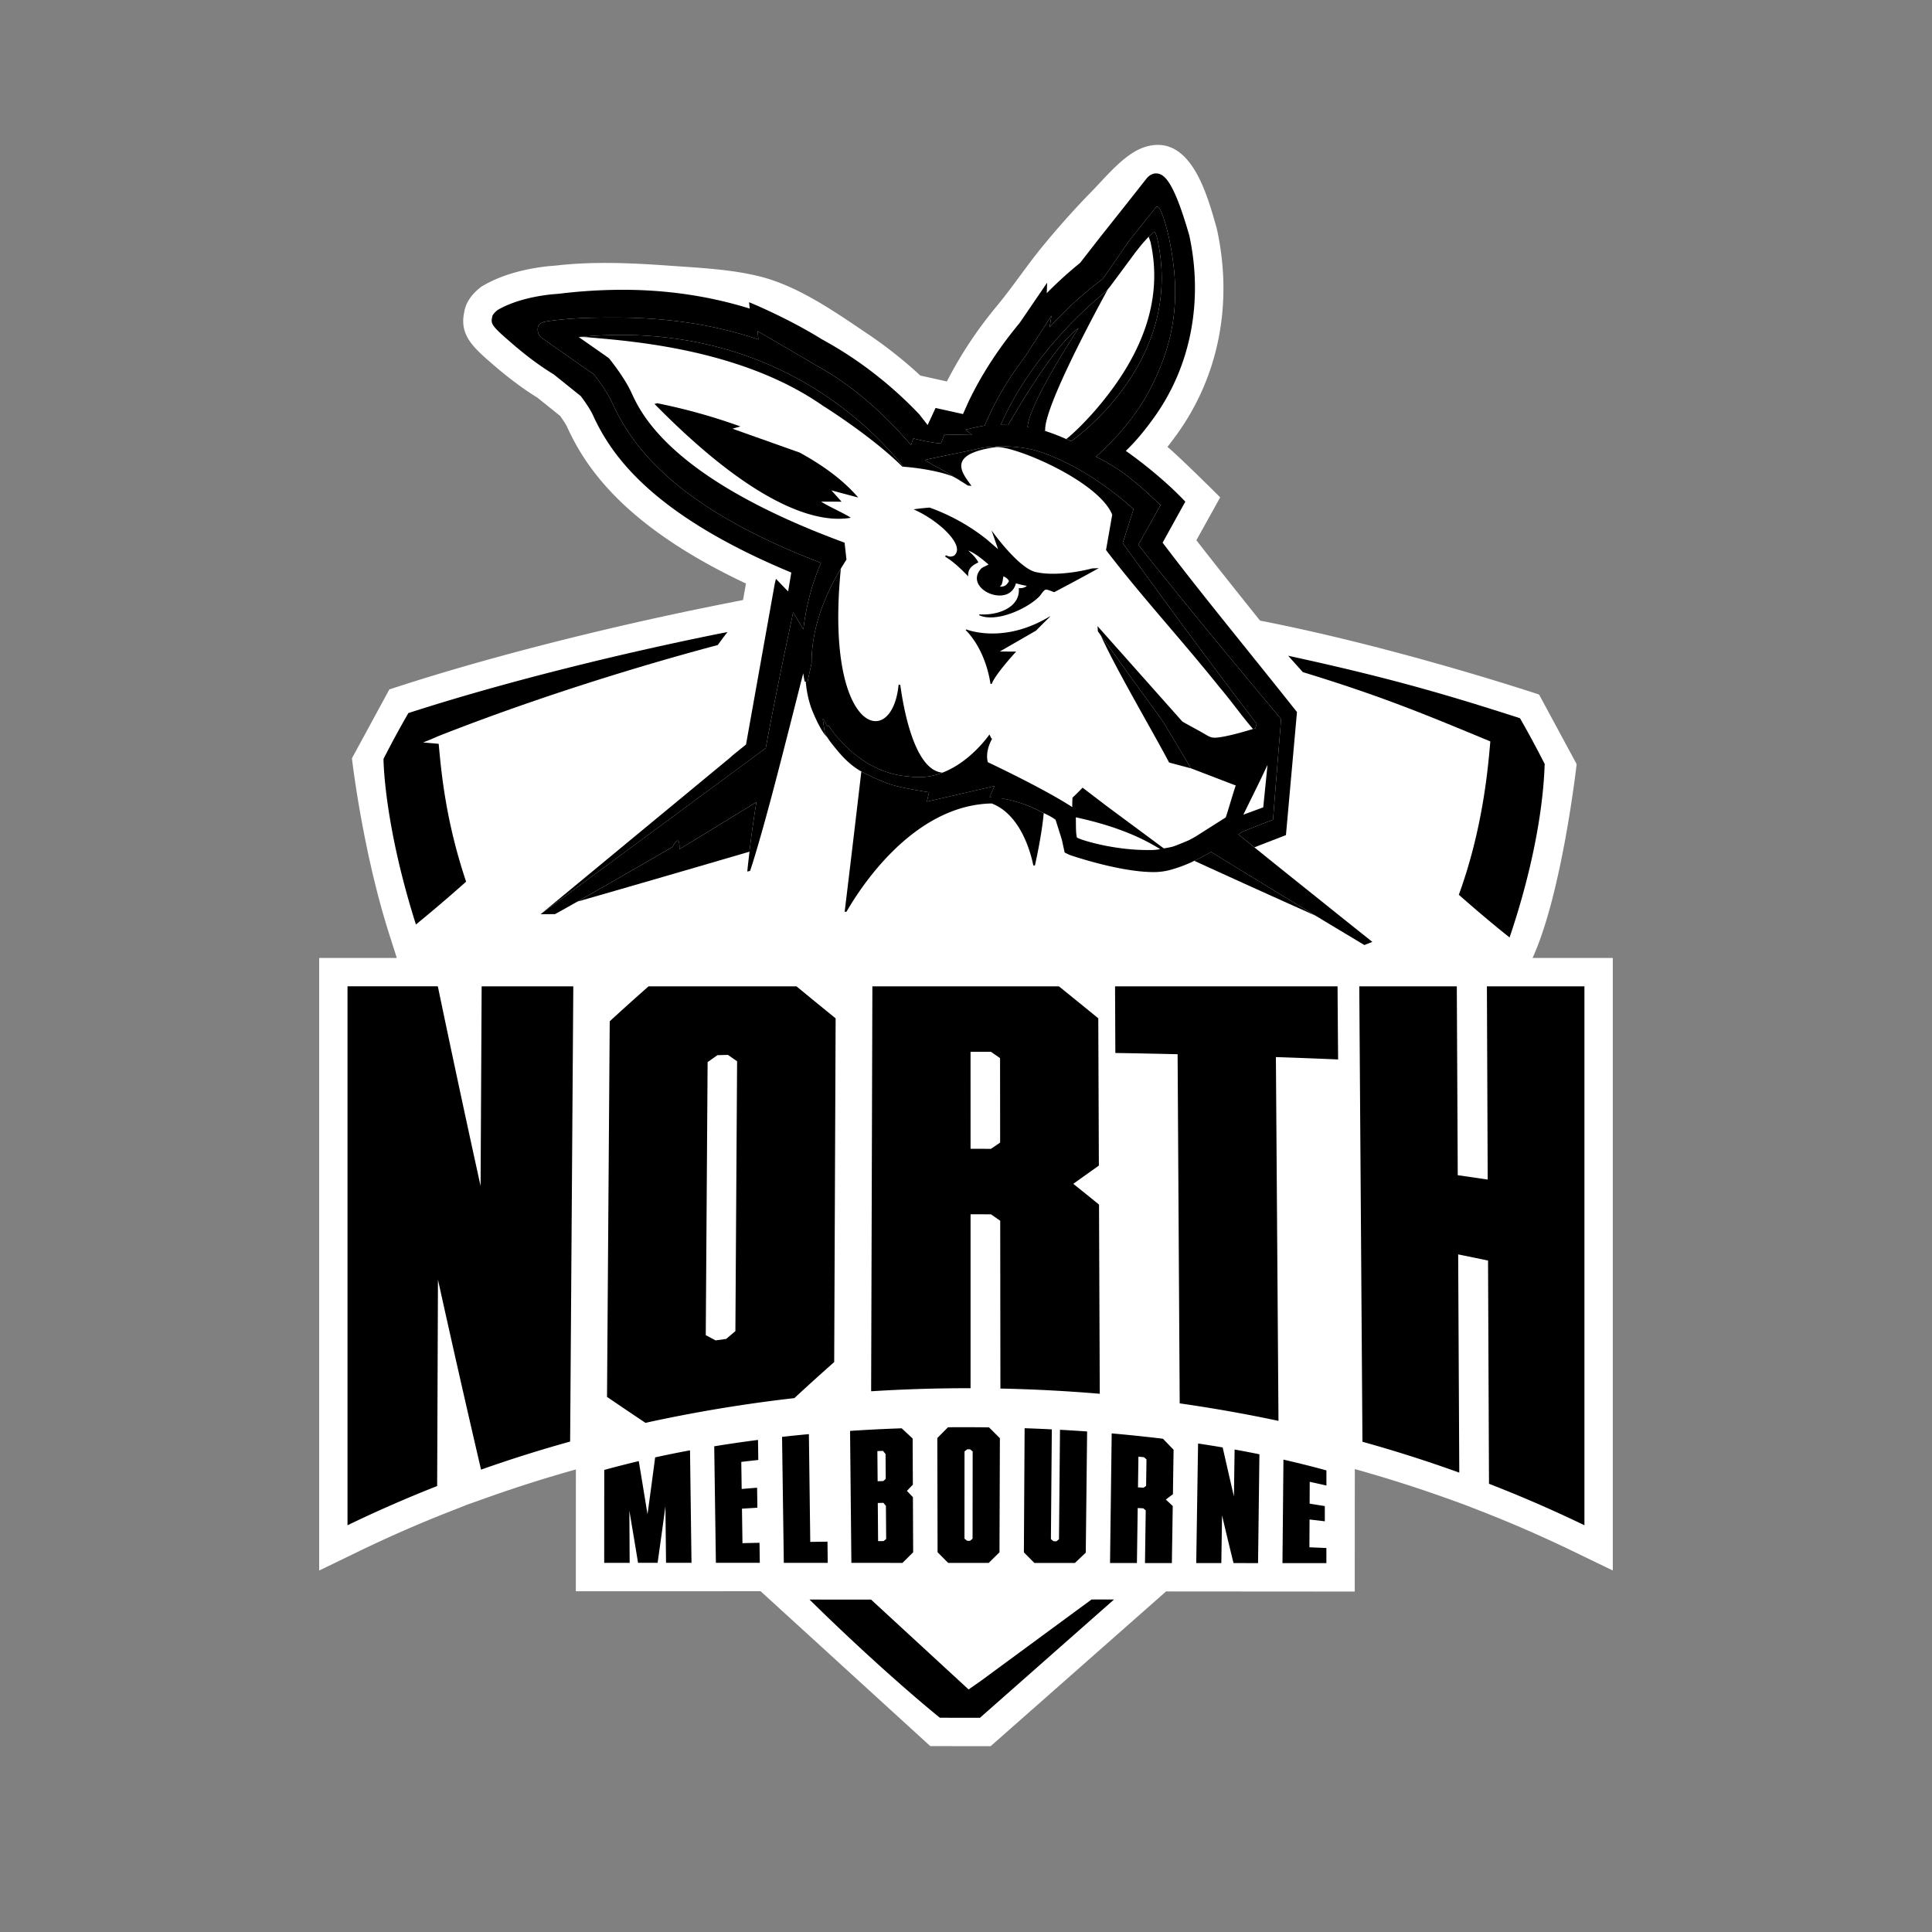
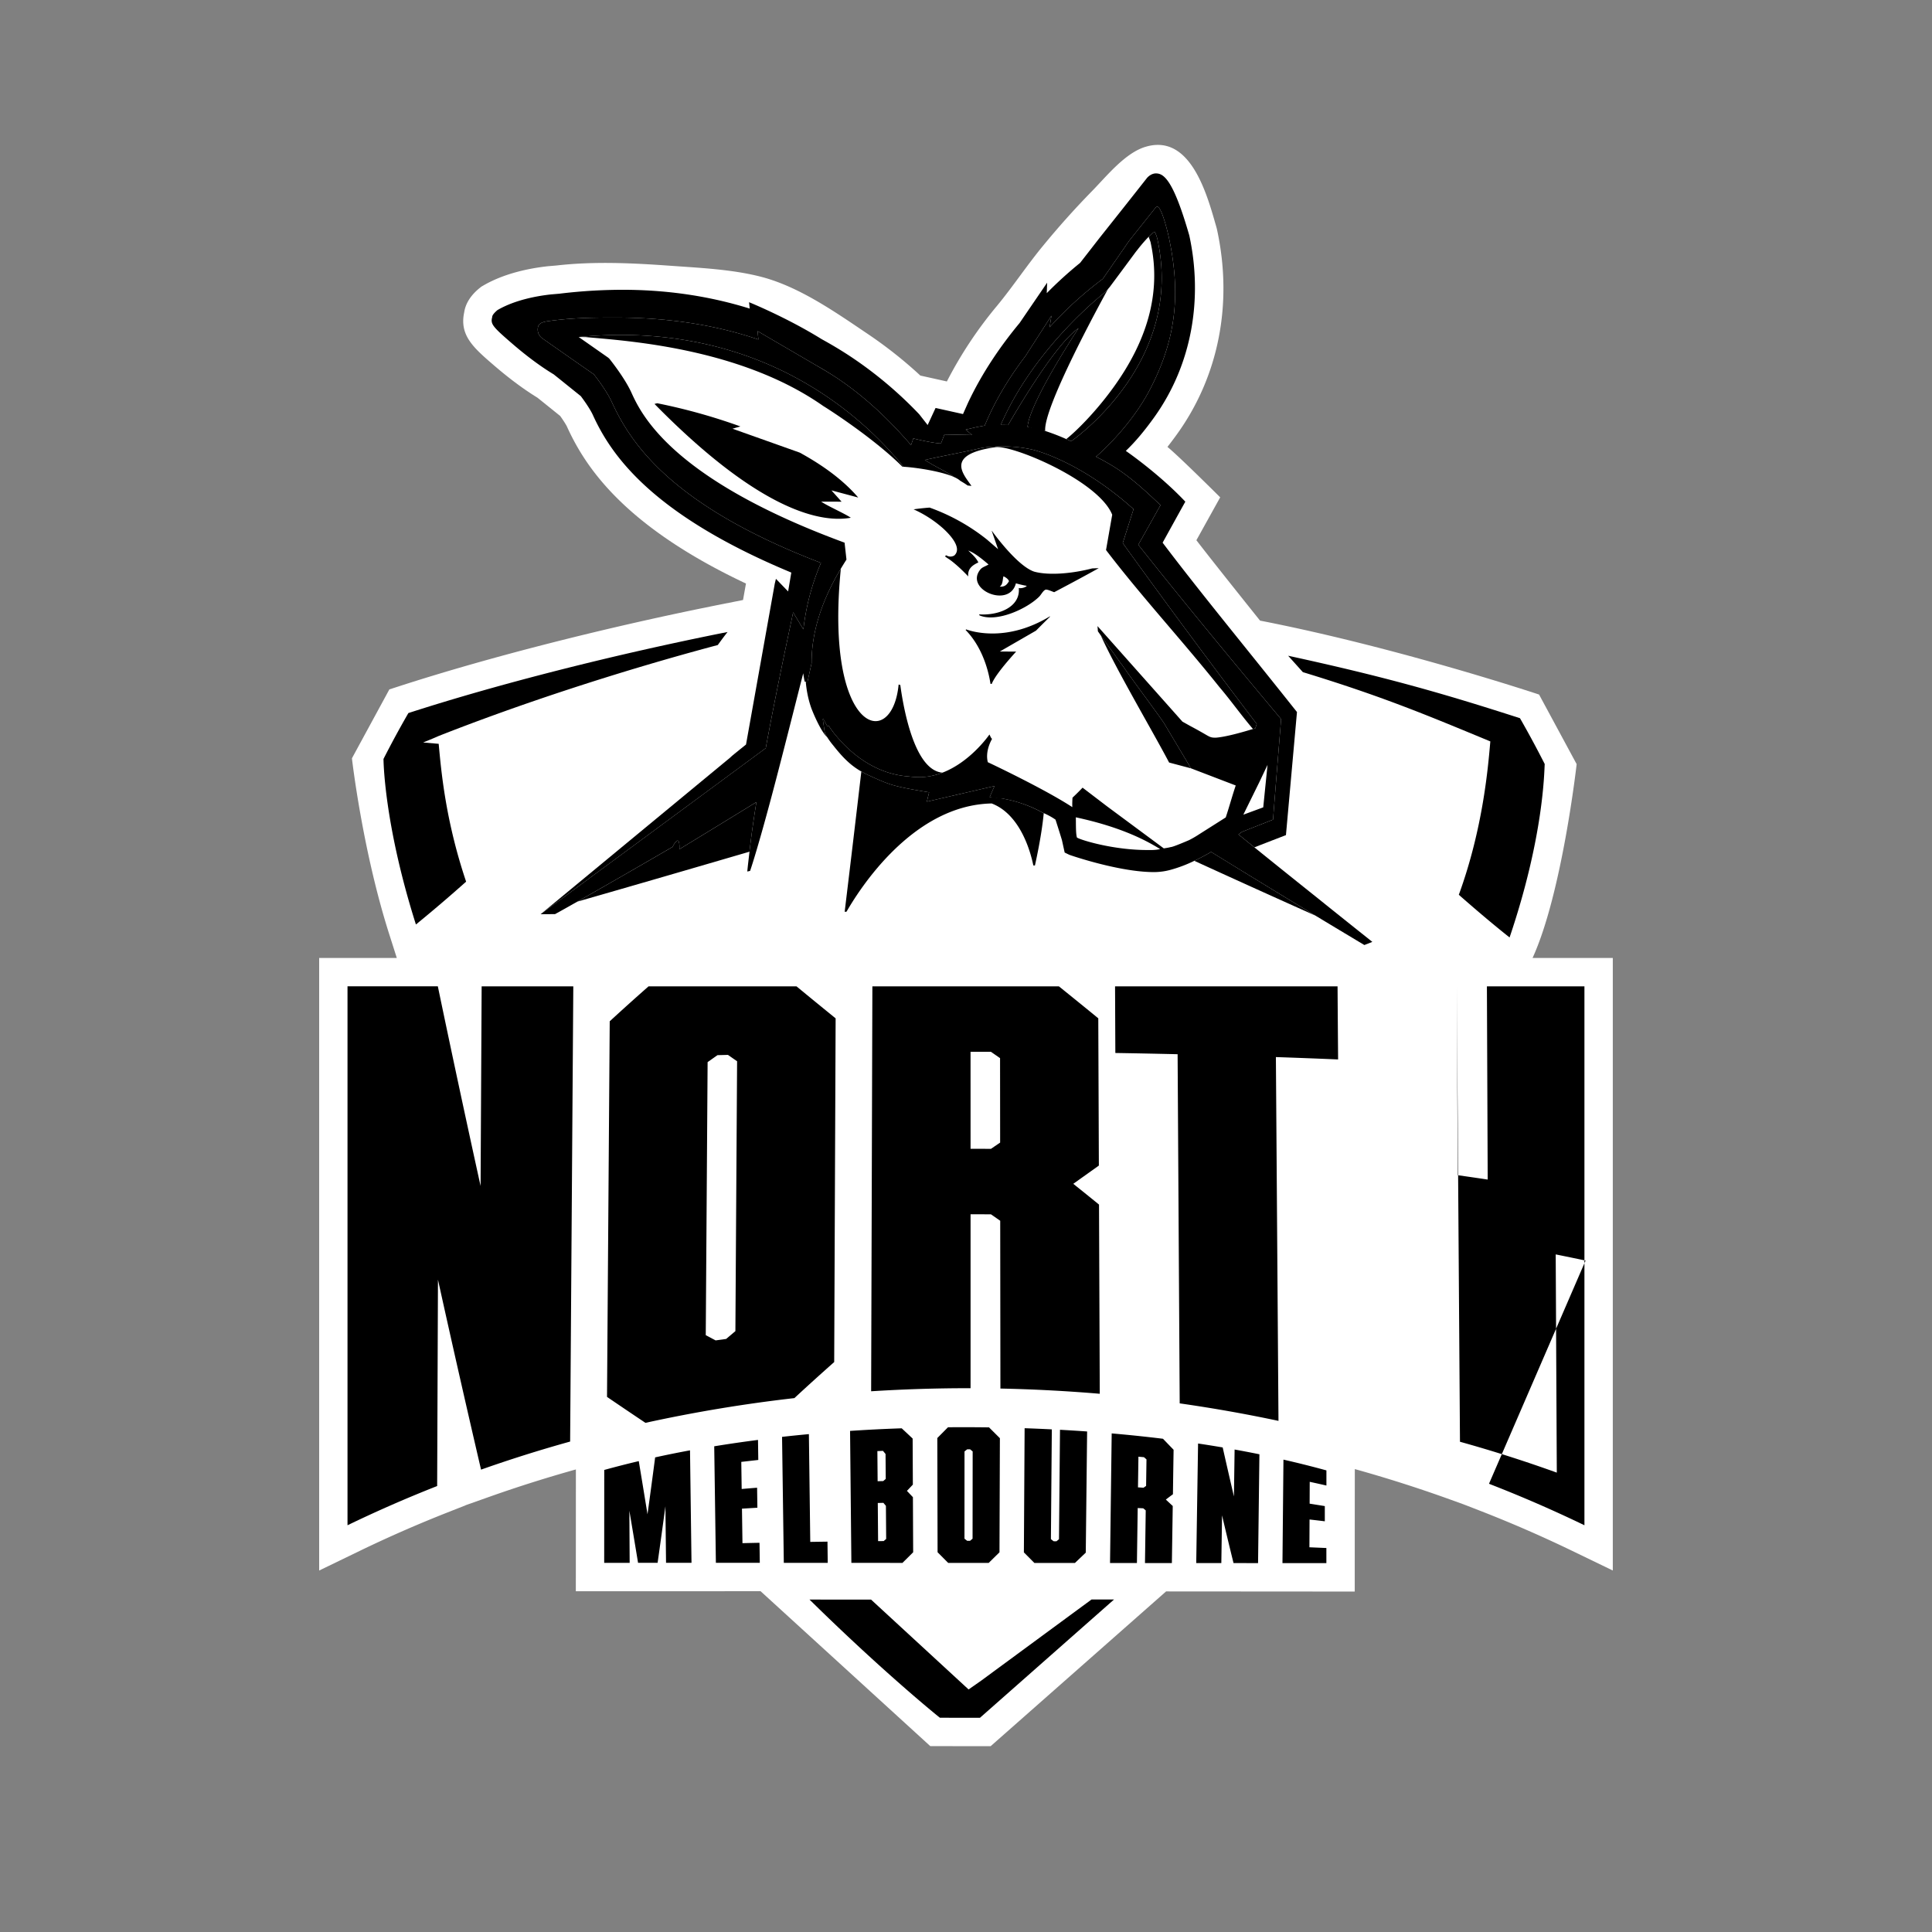
<svg xmlns="http://www.w3.org/2000/svg" width="100" height="100" fill="none">
  <rect width="100%" height="100%" fill="#808080" stroke="none" />
  <path fill-rule="evenodd" clip-rule="evenodd" d="M79.325 49.584c1.529-3.34 2.282-10.032 2.282-10.032l-1.945-3.602s-7.287-2.432-14.442-3.827c0 0-2.283-2.846-3.295-4.161l1.232-2.22s-2.127-2.12-2.73-2.61c.16-.204.324-.422.492-.655 2.162-3.003 2.9-6.758 2.078-10.574l-.024-.1-.008-.03c-.464-1.612-1.307-4.882-3.672-4.174-1.064.318-2.023 1.532-2.781 2.303a43.619 43.619 0 00-2.514 2.807c-.837 1.013-1.564 2.117-2.398 3.127a21.26 21.26 0 00-2.59 3.908l-1.373-.305a22.53 22.53 0 00-2.7-2.139c-1.686-1.136-3.575-2.47-5.568-2.98-1.492-.38-3.119-.453-4.65-.563-1.937-.14-3.933-.237-5.87-.02l-.048.005-.441.038c-.918.1-2.245.356-3.351 1.003l-.095.055-.085.068c-.462.372-.735.804-.803 1.263-.253 1.2.483 1.832 1.577 2.773.53.456 1.338 1.105 2.213 1.641l.272.218.906.729c.22.307.329.5.351.55.955 2.1 2.954 5.149 9.266 8.124l-.152.852-1.087.216c-5.9 1.173-11.982 2.718-16.685 4.239l-.534.173-1.937 3.566s.534 4.699 1.912 9.045l.41 1.288H16.52V81.29l2.107-1.02a66.032 66.032 0 014.538-1.987l.926-.365v-.005l1.299-.46a69.21 69.21 0 014.418-1.395l-.003 6.305 9.563-.002 8.783 8.018 3.125.003 9.08-8.01 9.765.007s.002-6.34.005-6.339c1.655.461 3.306.988 4.908 1.565l.714.258.79.306a66.115 66.115 0 014.833 2.101l2.107 1.019V49.584h-4.153z" fill="#fff" />
  <path fill-rule="evenodd" clip-rule="evenodd" d="M34.814 43.834c-.863.506-3.343 1.935-4.925 2.832 3-.86 5.977-1.727 8.905-2.583.084-.767.209-1.643.357-2.567-1.313.807-2.64 1.62-3.984 2.438.03-.92-.355-.12-.353-.12zm23.513-23.98c1.624-2.357 2.154-4.878 1.576-7.493l-.004-.02c-.063-.225-.114-.314-.14-.347a1.772 1.772 0 00-.304.262c.031.089.099.271.101.291l.007.039c.569 2.641-.248 5.122-1.903 7.426-.971 1.352-2.02 2.365-2.47 2.715.082.036.165.073.252.114.282-.202 1.693-1.258 2.885-2.987zm-1.08 8.615c1.823 2.389 3.916 4.65 5.868 7.092.614.722 1.118 1.444 1.739 2.172l.12-.037.075-.224a432.226 432.226 0 01-6.586-8.877l-.35-.486.559-1.754c-2.83-2.547-5.22-3.08-5.244-3.085a6.764 6.764 0 00-1.53-.163h-.02a8.034 8.034 0 00-.976.063l-.042.008-.096.018c-.883.204-2.007.41-2.894.612.612.394.845.452 1.46.844l-.004.01c.008.006.017.01.025.015.146.063.264.13.342.202.184.113.23.135.39.25l.2.021c-.4-.587-1.405-1.618 1.205-1.998-.008 0 .007 0 0 0 .8-.183 5.368 1.71 6.08 3.49l-.32 1.827zM30.318 17.448c1.997.188 7.957.525 12.295 3.568.367.223 2.66 1.71 4.094 3.14l.056.003c-1.844-2.286-6.527-6.823-14.627-6.823-.714 0-1.449.037-2.184.108l.366.004zm12.297 19.758c.058.118.143.267.207.378l.063-.029c.02.032.02.033.05.074.028.041.061.09.1.142.12.173.205.27.217.282l.008.009a.669.669 0 00.012.014c.607.739 1.892 1.98 3.755 2.112a4.2 4.2 0 00.552.038c.43 0 .833-.09 1.205-.234-1.437-.11-2.011-3.256-2.185-4.537l-.087-.023c-.329 3.48-3.843 2.544-2.99-6-1.01 1.69-1.521 3.331-1.514 4.885v.008l-.19.861a4.357 4.357 0 01-.022.098l-.09-.002c.044.517.147.984.3 1.405 0 0 .43 1.126.817 1.481-.091-.144-.131-.233-.131-.232l-.104-.708.027-.022zm14.769-22.284a4.261 4.261 0 01-.25.254c-.38.31-.764.652-1.146 1.02-1.306 1.253-3.085 3.27-4.192 5.799h.09c.08 0 .164.001.25.004l.041.002.152-.26c.733-1.243 2.414-4 3.495-4.755 0 .01-2.528 3.824-2.639 5.108l.007.001a5.561 5.561 0 00.908.213c-.114-1.206 2.89-6.693 3.229-7.31a.977.977 0 00.055-.076zm5.305 29.174c-.304.176-.595.329-.872.46 1.818.832 3.657 1.666 5.501 2.492l.667.3.096.042a657.447 657.447 0 01-5.392-3.294zm-22.471-3.942l.041-.029-.041.029zm17.863-5.737l-.005.003c-.375-.522-.734-1.02-1.1-1.533.798 1.77 2.685 4.959 3.537 6.582l1.131.3-1.413-2.369c-.542-.783-1.645-2.243-2.15-2.983z" fill="color(display-p3 .765 .816 .894)" />
  <path fill-rule="evenodd" clip-rule="evenodd" d="M66.593 42.86l-.033.365-.341.132c-.431.166-.861.333-1.29.501l-.828-.668.18-.13c.52-.207 1.043-.413 1.568-.62l.043-.017.004-.047c.117-1.497.245-3.087.39-4.858l.022-.3-.027-.032c-2.83-3.378-5.202-6.266-7.364-8.99.375-.665.749-1.331 1.123-2l.028-.05-.32-.302c-1.448-1.363-2.11-1.728-3.017-2.207.477-.408 1.866-1.737 2.752-3.406 1.442-2.722 1.628-5.128 1.005-7.999-.226-.968-.45-1.546-.59-1.53 0 0-.032-.008-.078.035-.458.577-.917 1.153-1.38 1.732a519.01 519.01 0 01-1.36 1.965 19.278 19.278 0 00-2.752 2.505l.095-.6-1.355 2.105c-.792 1.04-1.546 2.245-2.099 3.584l-.384.071-.03.006-.57.132.33.28-1.432-.029-.177.466c-.501-.025-1.432-.26-1.432-.26l-.119.343c-.75-.862-2.036-2.272-3.83-3.469-.35-.232-.706-.448-1.068-.652l-3.045-1.778.044.436c-2.299-.786-4.778-1.137-7.402-1.137-1.149 0-2.196.011-3.401.174-.232.031-.541.07-.602.3a.558.558 0 00.215.599 676 676 0 002.674 1.867c.2.256.672.886.912 1.402.928 2.024 2.934 5.333 10.841 8.355a12.287 12.287 0 00-.91 3.44c-.2-.328-.408-.67-.532-.886.019-.015-.748 3.424-1.416 7.036L27.982 47.32l2.852-2.357 7.11-5.874c-.27.21-.232.174.67-.553l1.488-8.326.06-.25.631.653.165-.977c-7.25-3.015-9.337-6.1-10.276-8.166-.105-.227-.335-.588-.62-.967-.35-.28-.7-.562-1.051-.845l-.35-.28c-.821-.495-1.595-1.115-2.1-1.55-1.088-.936-1.179-1.055-1.083-1.422-.01-.13.272-.357.272-.357.913-.533 2.079-.735 2.77-.81l.432-.037a27.15 27.15 0 013.571-.201c2.204.028 4.302.355 6.283.972l-.035-.331s1.936.782 3.762 1.915c.54.296 1.07.614 1.587.961a20.819 20.819 0 013.459 2.924l.436.558.41-.884 1.42.316.257-.578c.752-1.601 1.729-3 2.672-4.135l1.426-2.088-.02.543a20.785 20.785 0 011.727-1.568l1.02-1.311a682.45 682.45 0 002.45-3.095c.23-.245.458-.224.458-.224.42 0 .91.387 1.72 3.202l.008.033c.687 3.196.17 6.62-1.835 9.407-.486.675-.954 1.24-1.456 1.72 0 0 1.7 1.166 3.08 2.628l-.223.4-.952 1.723c1.927 2.551 4.229 5.337 6.744 8.503l.21.263-.538 6.005z" fill="color(display-p3 .765 .816 .894)" />
  <path fill-rule="evenodd" clip-rule="evenodd" d="M43.815 47.19c.594-1.032 3.36-5.519 7.514-5.603 1.505.574 2.024 2.558 2.156 3.208l.083.003c.29-1.315.408-2.193.456-2.711l-.085-.038a6.565 6.565 0 00-2.141-.73 4.96 4.96 0 00-.574-.064l.018-.042.234-.528-1.548.358-1.956.451.119-.484c-1.892-.315-2.003-.366-3.234-.931l-.009-.004-.086-.045-.009-.005a4.611 4.611 0 01-.17-.093c-.276 2.371-.563 4.782-.863 7.262l.095-.004z" fill="color(display-p3 .765 .816 .894)" />
  <path fill-rule="evenodd" clip-rule="evenodd" d="M55.501 41.71c0 .041.002.067.002.067s.002-.024-.002-.066z" fill="color(display-p3 .992 .992 .992)" />
-   <path fill-rule="evenodd" clip-rule="evenodd" d="M49.693 24.879a1.226 1.226 0 00-.342-.202c.115.066.23.133.342.202z" fill="color(display-p3 .976 .976 .976)" />
  <path fill-rule="evenodd" clip-rule="evenodd" d="M33.91 75.434c-.13.998-.262 1.98-.395 2.945-.152-.935-.303-1.853-.452-2.752a50.29 50.29 0 00-1.787.457c0 1.603-.002 3.205-.003 4.808h1.318l-.015-2.697c.149.88.299 1.78.45 2.696h1.012c.136-.959.27-1.934.404-2.925l.032 2.925h1.318l-.077-5.822c-.603.112-1.205.233-1.805.365zm4.52 4.44l-.026-1.786.798-.049-.015-1.035a92.89 92.89 0 00-.798.066l-.02-1.403.88-.1-.015-1.037c-.757.097-1.513.207-2.266.33l.086 6.031h2.273l-.015-1.036c-.294.005-.588.012-.881.019zm4.4-.079l-.891.013-.071-5.578c-.463.043-.926.09-1.389.142l.091 6.52h2.273l-.013-1.097zm2.908-.029l-.288.002-.016-1.974.29-.007.131.156.013 1.713-.13.11zm-.325-4.658l.29-.012.133.163.01 1.288-.13.113-.29.008-.013-1.56zm1.825-.649a96.648 96.648 0 00-.566-.53c-.892.03-1.783.075-2.673.134l.068 6.83 2.644.002c.185-.182.37-.366.554-.55l-.013-2.852a322.97 322.97 0 00-.31-.325l.307-.324-.011-2.385zm3.102 5.183l-.13.11h-.149l-.14-.11.002-4.516.14-.11h.15l.132.11-.005 4.516zm-1.272-5.767l-.553.558.014 5.911.548.551 2.097.002.559-.55.021-5.906-.562-.56c-.708-.01-1.416-.011-2.124-.006zm3.966.05l-.038 6.426.544.548 2.097.001.562-.535.07-6.272a89.031 89.031 0 00-1.404-.088l-.052 5.664-.131.107c-.05 0-.099 0-.149-.002l-.138-.11.047-5.68a86.715 86.715 0 00-1.408-.06zm6.288 2.985l-.132.094-.288-.018.023-1.588.288.026.129.115-.02 1.371zm-1.781-2.717l-.086 6.708 1.392.001.04-2.846.288.014.128.109-.039 2.724h1.392l.045-2.953c-.12-.11-.238-.222-.357-.333.122-.093.244-.185.367-.276.01-.767.022-1.533.034-2.301-.183-.189-.365-.38-.55-.57a76.528 76.528 0 00-2.654-.277zm6.327 3.262c-.194-.83-.388-1.677-.582-2.536-.424-.072-.848-.14-1.274-.203l-.095 6.188 1.299.001.037-2.47c.197.839.395 1.662.594 2.47l1.27.001.07-5.633a59.714 59.714 0 00-1.284-.246l-.035 2.428zm2.512 3.452l2.273.001v-.783l-.878-.038.007-1.438c.263.03.527.06.79.093v-.787l-.786-.126.005-1.13c.288.062.577.126.864.192v-.783a50.352 50.352 0 00-2.224-.558l-.051 5.357zM54.34 31.903c-2.168 1.315-3.929.82-4.336.674l-.022.033c.94.965 1.214 2.297 1.284 2.784l.064.007c.15-.381.683-1.033 1.265-1.675l-.844-.004 1.872-1.08c.34-.345.615-.614.73-.726l-.014-.013zm13.097 2.887c4.125 1.26 6.383 2.21 9.702 3.585-.115 1.313-.373 4.49-1.631 7.939.84.737 1.69 1.463 2.627 2.209 1.775-5.243 1.791-8.59 1.819-8.977a53.955 53.955 0 00-1.28-2.372c-4.022-1.297-6.972-2.14-12-3.233l.763.85z" fill="color(display-p3 0 .235 .627)" />
  <path fill-rule="evenodd" clip-rule="evenodd" d="M59.38 43.997c-1.777 0-3.457-.523-3.637-.646-.064-.197-.05-.661-.058-1.047l.027.006h.003c.27.06.529.121.774.184 1.88.486 2.93 1.074 3.486 1.408l.074.044c-.24.07-.668.05-.668.05zm5.093-2.07l.355-.722.04-.081.05-.103.267-.542.422-.889-.222 2.198-1.03.38.118-.241zm-9.282-19.2a10.796 10.796 0 00-1.09-.42 5.586 5.586 0 00-.444-.123 6.601 6.601 0 00-.472-.09c.112-1.284 2.64-5.098 2.64-5.108-1.082.754-2.763 3.512-3.495 4.755l-.153.26-.04-.003a7.972 7.972 0 00-.25-.004h-.09c1.106-2.527 2.885-4.545 4.192-5.8a19.29 19.29 0 011.145-1.018 4.171 4.171 0 00.301-.315c.446-.598.892-1.2 1.337-1.803l.15-.191c.16-.203.357-.433.533-.611a1.78 1.78 0 01.305-.262c.026.033.076.122.139.347l.004.02c.578 2.615.048 5.136-1.576 7.493-1.192 1.73-2.602 2.785-2.885 2.987l-.251-.114zM38.825 45.078c.176-.513.517-1.67.815-2.762.186-.673.382-1.41.578-2.162.501-1.92 1.007-3.944 1.357-5.305.021.147.045.291.075.433h.057l.09.002.021-.097.19-.862v-.008c-.006-1.554.504-3.196 1.515-4.886.089-.147.18-.295.275-.443l.015-.023-.098-.877-.044-.016c-8.972-3.31-10.5-6.673-11.002-7.779-.328-.705-.974-1.531-1.104-1.695a.526.526 0 00-.113-.105l-1.107-.775-.393-.274c.735-.071 1.47-.108 2.184-.108 8.1 0 12.783 4.537 14.627 6.823l.057.004.034.002.017.001c.65.05 1.807.23 2.454.5l.001-.003.004-.01c-.615-.393-.847-.451-1.46-.845.887-.203 2.012-.408 2.895-.613l.095-.017.042-.008a8.121 8.121 0 01.976-.063h.02a6.8 6.8 0 011.53.163c.025.006 2.414.538 5.244 3.084l-.558 1.755.349.486a432.596 432.596 0 006.586 8.877l-.075.224a20.5 20.5 0 01-.12.036c-.542.167-1.407.412-1.92.45h-.025c-.285 0-.295-.048-.787-.323a20.96 20.96 0 00-.512-.28l-.408-.228-4.395-4.944.02.27.149.21c.366.514.725 1.011 1.1 1.533l.005-.003c.505.74 1.608 2.2 2.15 2.983l1.413 2.368 2.317.888c-.208.622-.31 1.029-.517 1.654l-1.384.877a5.025 5.025 0 01-.518.3c-.899.385-.934.355-.934.355-.142.037-.223.047-.369.07l-.055-.04-2.874-2.129-1.064-.812-.212-.162a13.092 13.092 0 01-.521.518 4.967 4.967 0 00-.013.413l.001.01.002.067c-1.49-.972-4.374-2.326-4.374-2.326-.13-.519.117-1.025.218-1.203l-.058-.074-.075-.157c-.092.134-1.03 1.435-2.43 1.975a3.329 3.329 0 01-1.204.234c-.18 0-.364-.013-.552-.038-1.863-.131-3.148-1.373-3.755-2.112 0 0-.01-.01-.012-.014l-.009-.009a3.137 3.137 0 01-.217-.282 3.849 3.849 0 01-.15-.216l-.062.029a7.284 7.284 0 01-.206-.38l-.03.022c.034.237.07.472.106.71 0 0 .04.088.13.232.07.109.166.248.3.409.412.52.837 1.006 1.46 1.355.056.032.112.064.17.093l.01.005.086.045.008.004c1.23.565 1.343.616 3.234.931l-.118.484 1.955-.451 1.548-.358-.234.528-.018.042a4.966 4.966 0 00.725.09c.522.096 1.26.295 1.99.704.03.012.057.025.085.038.236.105.44.218.609.338.157.483.327 1.036.334 1.065l.14.638.236.114c.025.014 2.58.897 4.373.897a3.272 3.272 0 00.883-.12 7.035 7.035 0 001.219-.463c.276-.131.567-.285.87-.46a663.595 663.595 0 007.9 4.8l.033.018.41-.163-.101-.081c-.902-.717-1.818-1.45-2.726-2.18a710.337 710.337 0 01-4.103-3.3l.18-.13c.52-.207 1.043-.413 1.568-.62l.043-.017.004-.047c.117-1.497.245-3.087.39-4.858l.022-.3-.027-.032c-2.83-3.378-5.202-6.266-7.364-8.99.375-.665.749-1.331 1.123-2l.028-.05-.32-.301c-1.448-1.364-2.11-1.729-3.018-2.208.479-.408 1.867-1.737 2.753-3.406 1.442-2.722 1.628-5.128 1.005-7.999-.226-.968-.45-1.546-.59-1.53 0 0-.032-.007-.078.035-.458.577-.917 1.153-1.38 1.732a519.01 519.01 0 01-1.36 1.965 19.275 19.275 0 00-2.752 2.505l.095-.6-1.355 2.105c-.792 1.04-1.546 2.245-2.099 3.584l-.384.071-.03.006-.57.132.33.28-1.432-.029-.177.466c-.501-.025-1.432-.26-1.432-.26l-.119.343c-.75-.862-2.036-2.272-3.83-3.469-.263-.174-.53-.337-.8-.495l.003.001-.271-.158-3.045-1.778.044.436c-2.298-.786-4.778-1.137-7.402-1.137-1.149 0-2.196.012-3.401.174-.232.031-.542.071-.602.3a.558.558 0 00.215.599 676 676 0 002.674 1.867c.2.256.672.886.912 1.402.928 2.024 2.934 5.333 10.841 8.355a12.29 12.29 0 00-.91 3.44c-.2-.328-.408-.67-.532-.886.019-.015-.748 3.424-1.416 7.036L27.982 47.32l.748-.006c.24-.13.654-.363 1.159-.649a556.949 556.949 0 004.925-2.832c-.002 0 .383-.8.353.12 1.344-.818 2.671-1.631 3.984-2.438-.148.924-.273 1.8-.358 2.566-.03.283-.093.779-.113 1.029l.145-.033z" fill="color(display-p3 0 .235 .627)" />
-   <path fill-rule="evenodd" clip-rule="evenodd" d="M52.224 30.085c-.09.146-.192.302-.479.278.167-.104.143-.347.194-.534.263.121.285.256.285.256zm-.893-2.606l.33.947-.58-.502a10.343 10.343 0 00-2.964-1.651c-.34.025-.633.062-.83.09a5.997 5.997 0 011.522.982c.324.295 1.028 1.014.58 1.412-.184.092-.305.043-.421-.016l-.054.055c.052.052.198.138.256.18.318.232.669.566.946.86-.04-.395.213-.58.524-.725-.13-.264-.333-.43-.523-.614.339.122.738.454 1.05.721-.187.11-.323.134-.425.26-.837 1.032 1.505 2.035 1.841.715.181.051.367.098.562.13-.05.081-.314.151-.413.109.096.987-1.04 1.436-2.054 1.367l.023.053c.883.38 2.457-.34 3.087-.97.102-.1.196-.303.322-.357.078-.034.3.073.454.127.363-.191 1.535-.81 2.307-1.245l-.34.014c-1.035.269-2.25.376-3.008.165-.845-.29-2-1.856-2.18-2.104l-.012-.003zM24.876 61.391a946.646 946.646 0 01-2.214-10.34h-4.675v27.896a67.182 67.182 0 014.64-2.03l.042-10.682c.747 3.386 1.49 6.656 2.23 9.833a70.224 70.224 0 014.611-1.453l.164-23.563H24.93l-.055 10.34zm13.188 7.508l-.48.405-.544.075-.51-.271.096-14.133.51-.36.543-.014.473.33-.088 13.968zM33.57 51.052c-.67.591-1.341 1.193-2.011 1.81l-.14 19.441c.662.451 1.325.899 1.989 1.343a76.292 76.292 0 017.71-1.28c.686-.637 1.374-1.258 2.06-1.866l.074-17.79c-.676-.55-1.352-1.101-2.027-1.658H33.57zm17.72 8.413c-.35-.003-.703-.004-1.054-.004l-.001-5.022h1.052l.476.33.004 4.371-.476.325zm5.595 2.884c-.444-.362-.889-.72-1.332-1.075l1.324-.944-.03-7.622c-.68-.557-1.36-1.108-2.04-1.656h-9.653l-.064 20.96a80.062 80.062 0 015.146-.159V62.85c.352 0 .704.002 1.057.004l.478.332.01 8.685c1.715.035 3.43.125 5.143.27l-.039-9.791zm.83-11.297l.015 3.45c1.075.017 2.15.039 3.223.064l.108 18.072c1.709.244 3.414.544 5.113.906l-.134-18.83c1.074.036 2.146.077 3.22.123-.01-1.262-.02-2.524-.028-3.785H57.715zm19.247 0l.041 10.002a135.29 135.29 0 00-1.55-.225l-.049-9.777h-5.048l.164 23.573c1.678.467 3.35.999 5.012 1.598l-.057-11.295c.516.103 1.031.21 1.546.318L77.07 76.8a67.176 67.176 0 014.94 2.147V51.052h-5.047zm-52.836-5.418c-1.067-3.169-1.289-5.72-1.42-7.134l-.805-.069c.255-.101.776-.319.775-.325 4.156-1.64 9.317-3.346 14.477-4.72.166-.232.334-.457.505-.674-5.819 1.156-11.817 2.675-16.52 4.196a50.454 50.454 0 00-1.288 2.374s.005 3.293 1.678 8.57a77.508 77.508 0 002.598-2.218zm9.751-24.727c5.647 5.751 8.776 6.139 10.162 5.891-.35-.234-1.186-.598-1.536-.833l1.056.002-.523-.585 1.385.37c-.787-.92-1.863-1.688-3.027-2.325l-3.48-1.237.408-.118a30.112 30.112 0 00-4.304-1.2l-.141.035zm16.902 66.088l-.645.451-5.048-4.651-3.186-.002c3.707 3.651 6.564 5.975 6.75 6.117l2.072.003 6.94-6.123h-1.165l-5.718 4.205z" fill="color(display-p3 0 .235 .627)" />
+   <path fill-rule="evenodd" clip-rule="evenodd" d="M52.224 30.085c-.09.146-.192.302-.479.278.167-.104.143-.347.194-.534.263.121.285.256.285.256zm-.893-2.606l.33.947-.58-.502a10.343 10.343 0 00-2.964-1.651c-.34.025-.633.062-.83.09a5.997 5.997 0 011.522.982c.324.295 1.028 1.014.58 1.412-.184.092-.305.043-.421-.016l-.054.055c.052.052.198.138.256.18.318.232.669.566.946.86-.04-.395.213-.58.524-.725-.13-.264-.333-.43-.523-.614.339.122.738.454 1.05.721-.187.11-.323.134-.425.26-.837 1.032 1.505 2.035 1.841.715.181.051.367.098.562.13-.05.081-.314.151-.413.109.096.987-1.04 1.436-2.054 1.367l.023.053c.883.38 2.457-.34 3.087-.97.102-.1.196-.303.322-.357.078-.034.3.073.454.127.363-.191 1.535-.81 2.307-1.245l-.34.014c-1.035.269-2.25.376-3.008.165-.845-.29-2-1.856-2.18-2.104l-.012-.003zM24.876 61.391a946.646 946.646 0 01-2.214-10.34h-4.675v27.896a67.182 67.182 0 014.64-2.03l.042-10.682c.747 3.386 1.49 6.656 2.23 9.833a70.224 70.224 0 014.611-1.453l.164-23.563H24.93l-.055 10.34zm13.188 7.508l-.48.405-.544.075-.51-.271.096-14.133.51-.36.543-.014.473.33-.088 13.968zM33.57 51.052c-.67.591-1.341 1.193-2.011 1.81l-.14 19.441c.662.451 1.325.899 1.989 1.343a76.292 76.292 0 017.71-1.28c.686-.637 1.374-1.258 2.06-1.866l.074-17.79c-.676-.55-1.352-1.101-2.027-1.658H33.57zm17.72 8.413c-.35-.003-.703-.004-1.054-.004l-.001-5.022h1.052l.476.33.004 4.371-.476.325zm5.595 2.884c-.444-.362-.889-.72-1.332-1.075l1.324-.944-.03-7.622c-.68-.557-1.36-1.108-2.04-1.656h-9.653l-.064 20.96a80.062 80.062 0 015.146-.159V62.85c.352 0 .704.002 1.057.004l.478.332.01 8.685c1.715.035 3.43.125 5.143.27l-.039-9.791zm.83-11.297l.015 3.45c1.075.017 2.15.039 3.223.064l.108 18.072c1.709.244 3.414.544 5.113.906l-.134-18.83c1.074.036 2.146.077 3.22.123-.01-1.262-.02-2.524-.028-3.785H57.715zm19.247 0l.041 10.002a135.29 135.29 0 00-1.55-.225l-.049-9.777l.164 23.573c1.678.467 3.35.999 5.012 1.598l-.057-11.295c.516.103 1.031.21 1.546.318L77.07 76.8a67.176 67.176 0 014.94 2.147V51.052h-5.047zm-52.836-5.418c-1.067-3.169-1.289-5.72-1.42-7.134l-.805-.069c.255-.101.776-.319.775-.325 4.156-1.64 9.317-3.346 14.477-4.72.166-.232.334-.457.505-.674-5.819 1.156-11.817 2.675-16.52 4.196a50.454 50.454 0 00-1.288 2.374s.005 3.293 1.678 8.57a77.508 77.508 0 002.598-2.218zm9.751-24.727c5.647 5.751 8.776 6.139 10.162 5.891-.35-.234-1.186-.598-1.536-.833l1.056.002-.523-.585 1.385.37c-.787-.92-1.863-1.688-3.027-2.325l-3.48-1.237.408-.118a30.112 30.112 0 00-4.304-1.2l-.141.035zm16.902 66.088l-.645.451-5.048-4.651-3.186-.002c3.707 3.651 6.564 5.975 6.75 6.117l2.072.003 6.94-6.123h-1.165l-5.718 4.205z" fill="color(display-p3 0 .235 .627)" />
</svg>